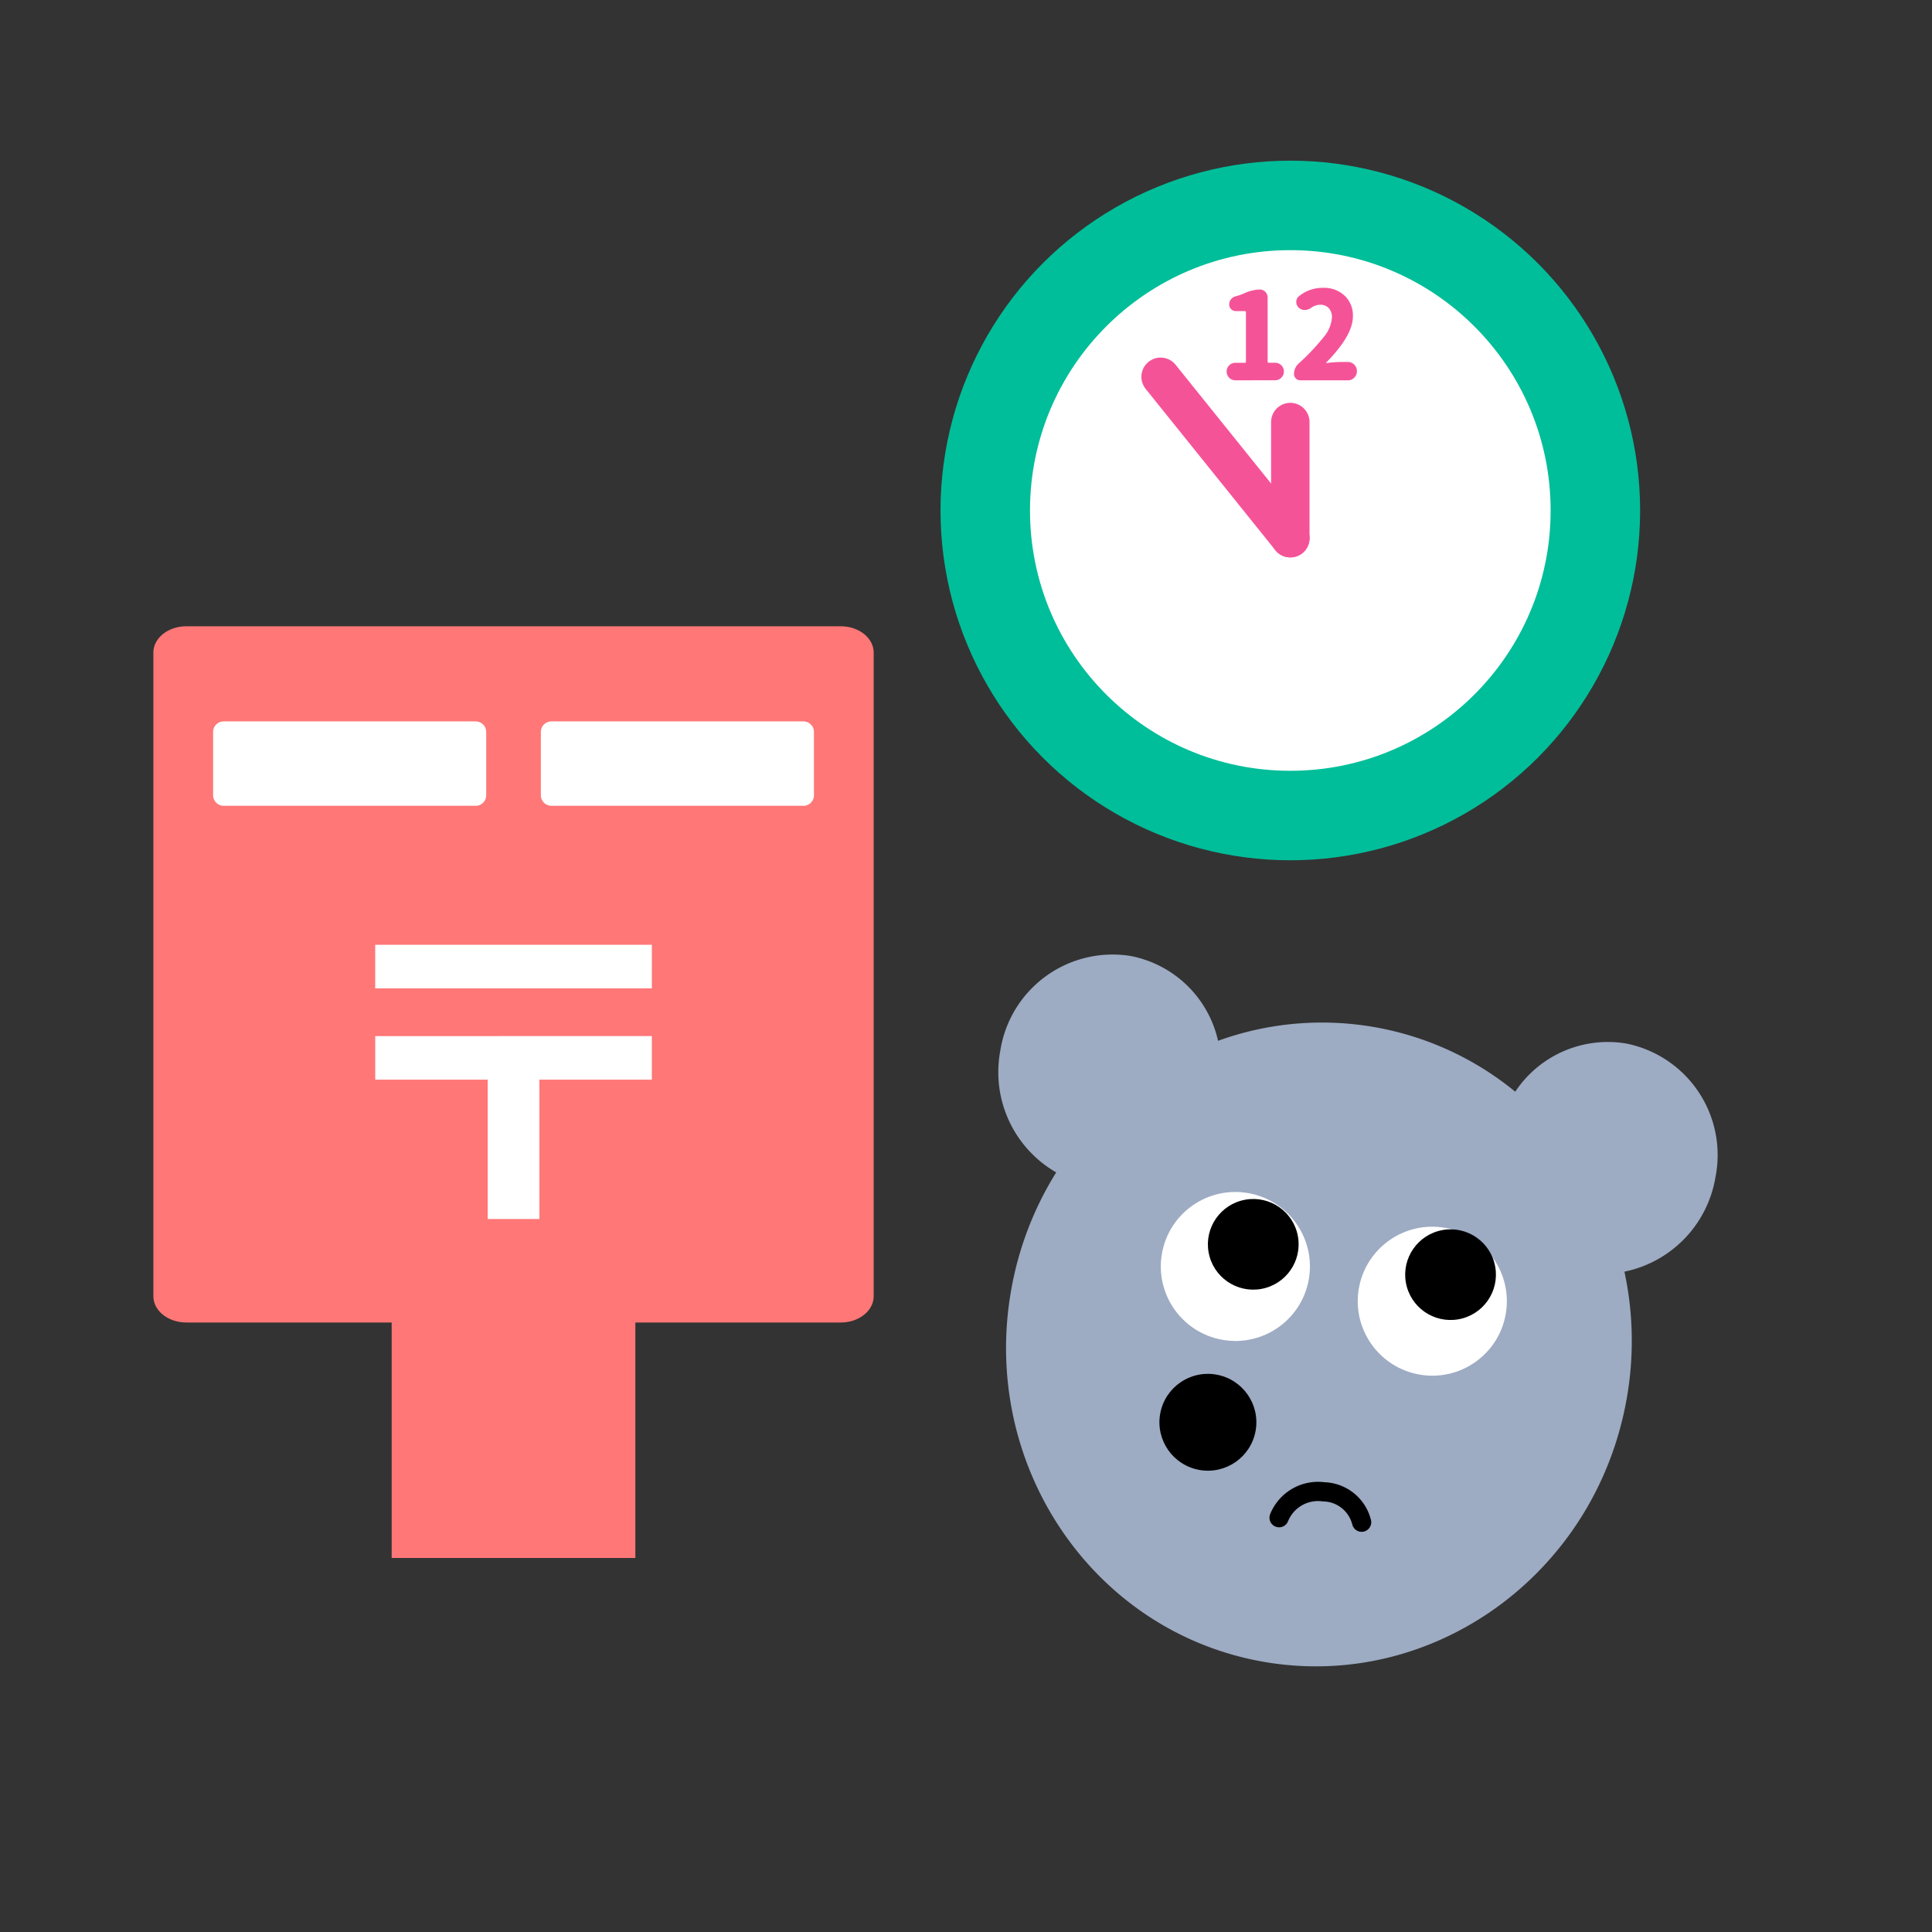
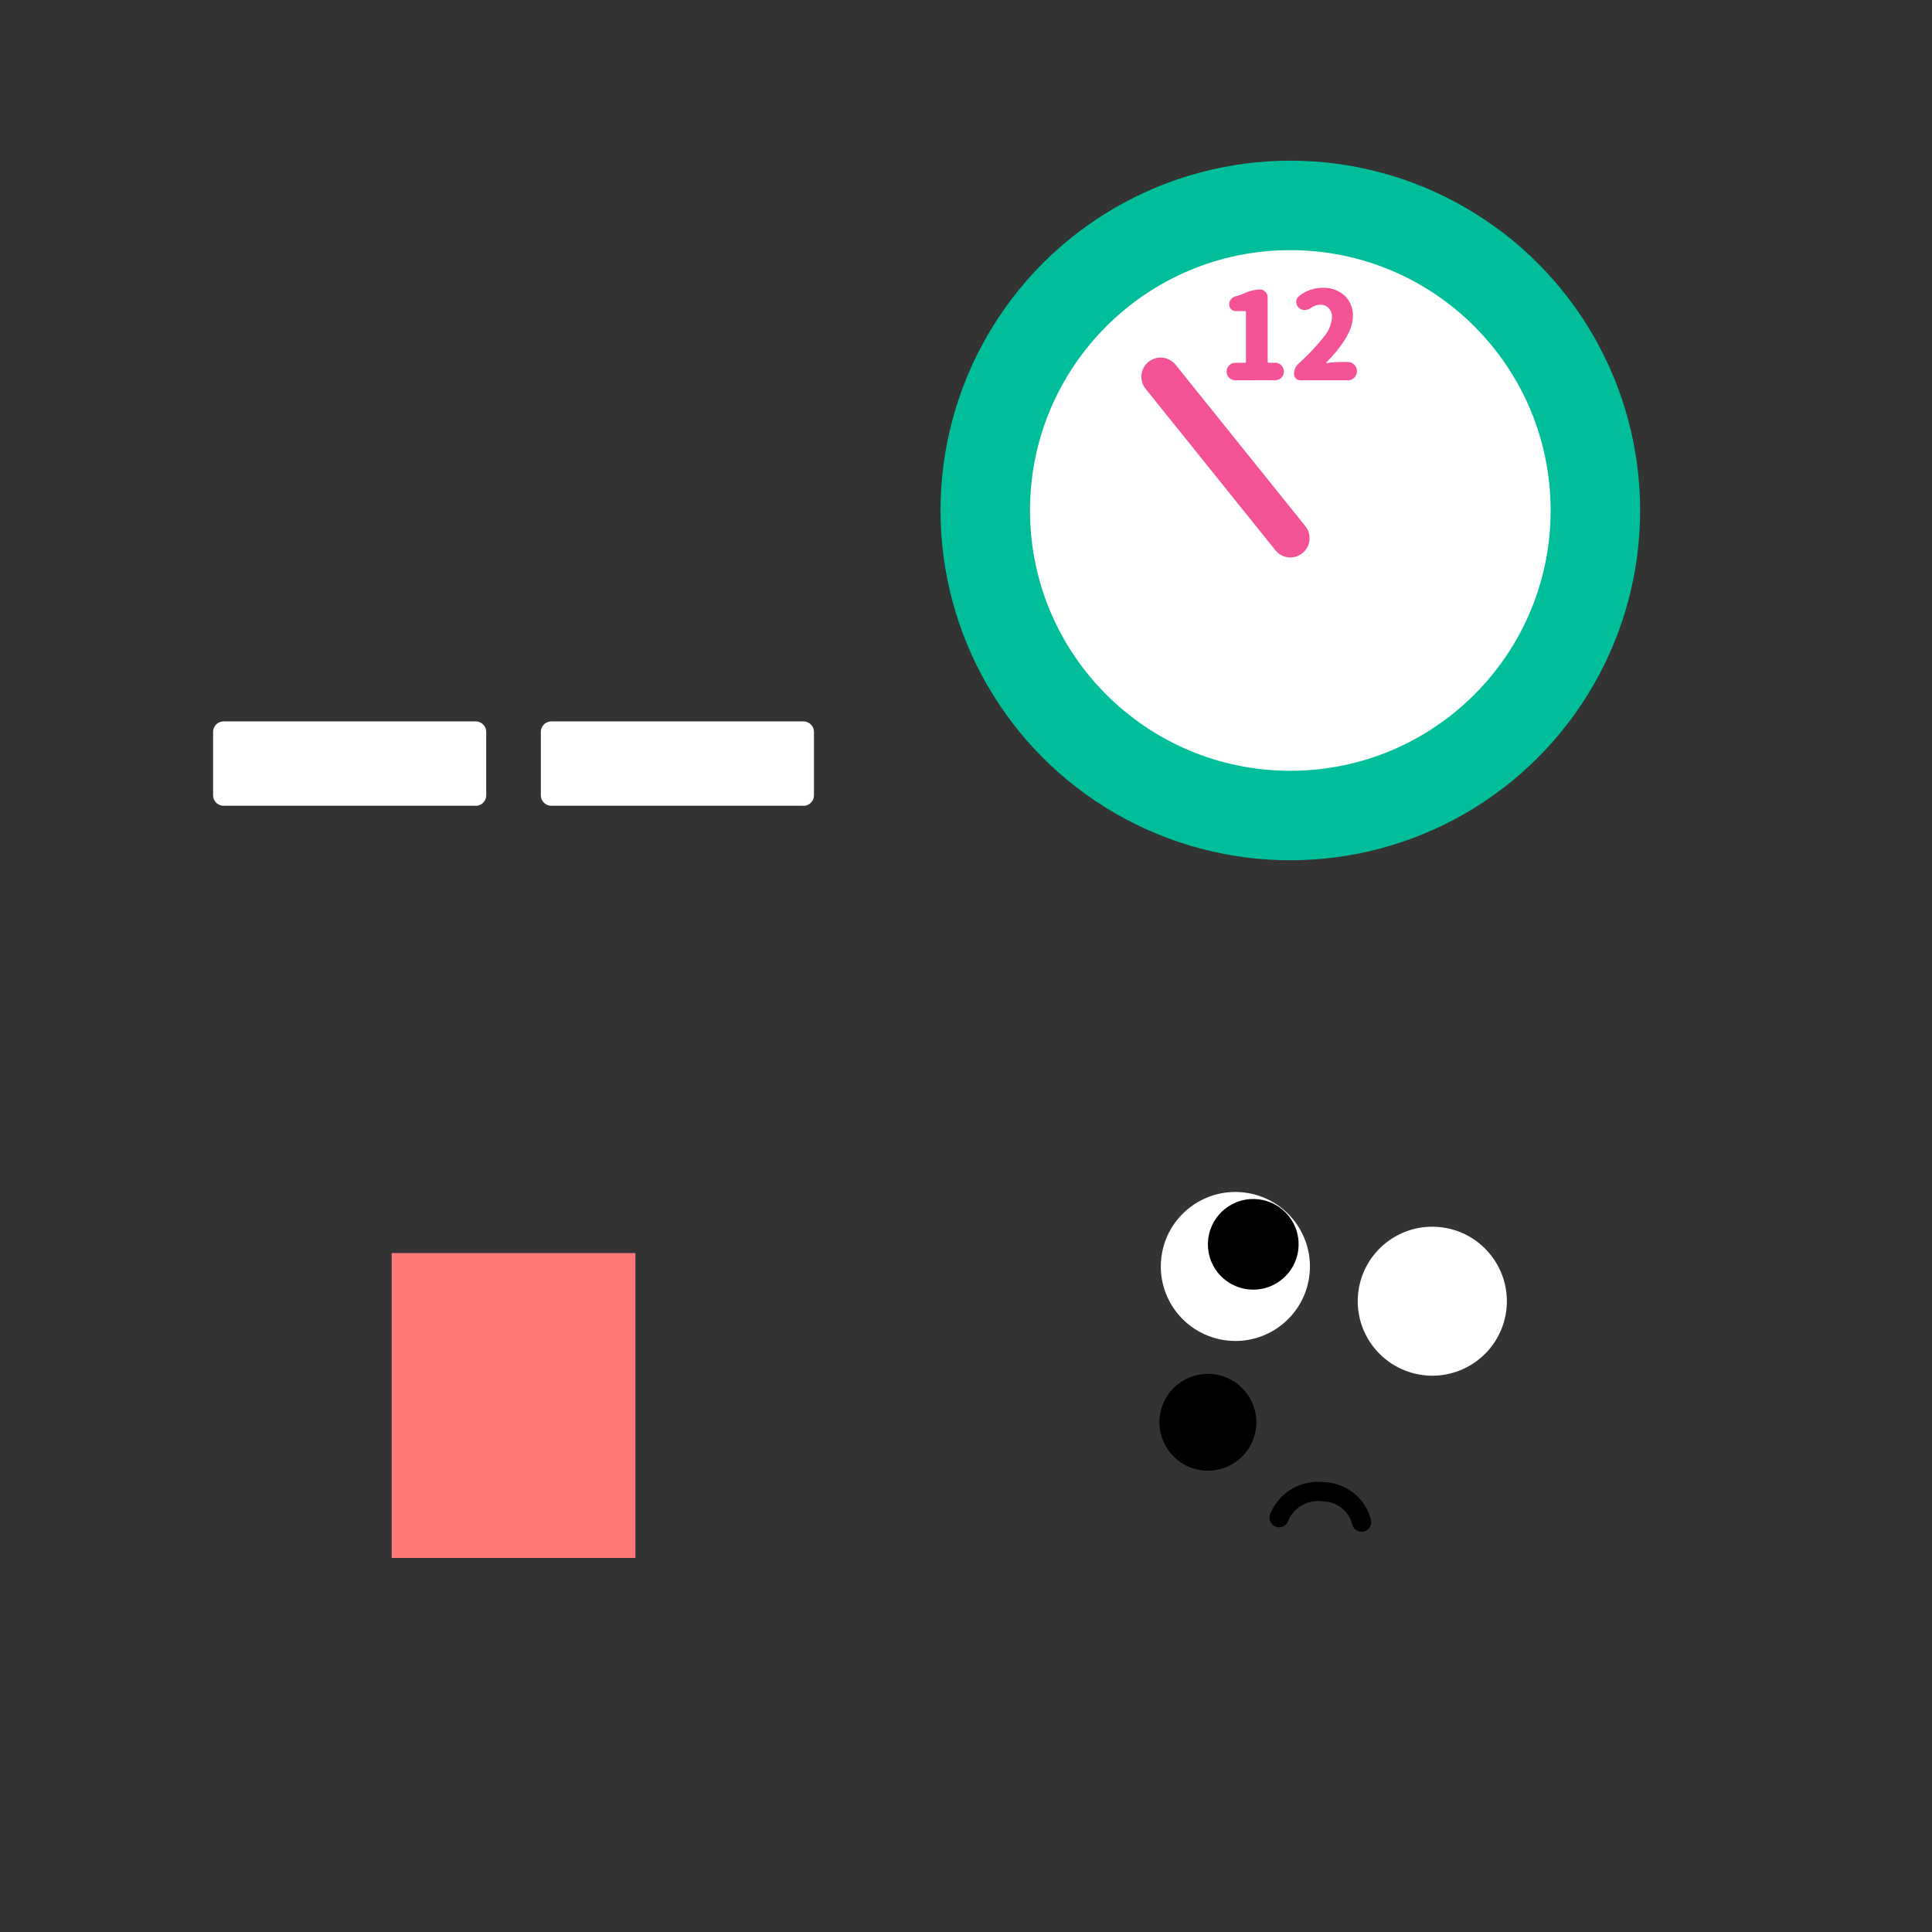
<svg xmlns="http://www.w3.org/2000/svg" id="img_2" width="201" height="201" viewBox="0 0 201 201">
  <rect x="0" y="0" width="201" height="201" fill="#333333" stroke="none" />
  <defs>
    <clipPath id="clip-path">
      <rect id="長方形_5538" data-name="長方形 5538" width="74.942" height="115.206" fill="#f77" />
    </clipPath>
  </defs>
  <g id="グループ_24948" data-name="グループ 24948" transform="translate(15.955 16.715)">
    <g id="グループ_24925" data-name="グループ 24925" transform="translate(0)">
      <g id="グループ_6477" data-name="グループ 6477" transform="translate(81.893 0)">
        <ellipse id="楕円形_638" data-name="楕円形 638" cx="36.393" cy="36.393" rx="36.393" ry="36.393" transform="translate(0 0)" fill="#00be99" />
        <ellipse id="楕円形_639" data-name="楕円形 639" cx="27.083" cy="27.083" rx="27.083" ry="27.083" transform="translate(9.31 9.31)" fill="#fff" />
-         <path id="パス_23587" data-name="パス 23587" d="M2677.5-18225.715v12.08" transform="translate(-2641.108 18252.91)" fill="none" stroke="#f55398" stroke-linecap="round" stroke-width="4" />
        <path id="パス_23588" data-name="パス 23588" d="M2661.069-18220.717l13.5,16.791" transform="translate(-2638.171 18243.203)" fill="none" stroke="#f55398" stroke-linecap="round" stroke-width="4" />
        <path id="パス_23806" data-name="パス 23806" d="M.917,9.621a.885.885,0,0,1-.651-.267.913.913,0,0,1,0-1.289A.885.885,0,0,1,.917,7.8h.967a.11.11,0,0,0,.124-.124V2.542a.11.11,0,0,0-.124-.124H.967a.683.683,0,0,1-.5-.2.668.668,0,0,1-.2-.49A.821.821,0,0,1,.453,1.19.9.9,0,0,1,.942.88,5.935,5.935,0,0,0,1.86.558,4.069,4.069,0,0,1,3.434.174a.8.8,0,0,1,.589.242A.8.8,0,0,1,4.265,1v6.67a.11.11,0,0,0,.124.124h.657a.911.911,0,1,1,0,1.822Zm6.738,0a.656.656,0,0,1-.645-.645,1.445,1.445,0,0,1,.471-1.091,23.041,23.041,0,0,0,2.6-2.746A3.532,3.532,0,0,0,10.954,3.1a1.388,1.388,0,0,0-.329-.992,1.178,1.178,0,0,0-.9-.347,1.635,1.635,0,0,0-.955.335,1.149,1.149,0,0,1-.657.211.907.907,0,0,1-.607-.236.813.813,0,0,1-.26-.614A.711.711,0,0,1,7.532.868,3.847,3.847,0,0,1,10.036,0a3.13,3.13,0,0,1,2.238.812,2.817,2.817,0,0,1,.862,2.151q0,1.984-2.765,4.8-.025.012-.006.043t.043.019a11.8,11.8,0,0,1,1.413-.112h.793a.906.906,0,0,1,.663.279.958.958,0,0,1,0,1.351.906.906,0,0,1-.663.279Z" transform="translate(29.768 13.231)" fill="#f55398" />
      </g>
      <g id="グループ_24919" data-name="グループ 24919" transform="translate(0 30.168)">
        <g id="グループ_24918" data-name="グループ 24918" clip-path="url(#clip-path)">
-           <path id="パス_25172" data-name="パス 25172" d="M71.516,72.433H3.425C1.534,72.433,0,71.209,0,69.7V2.735C0,1.225,1.534,0,3.425,0H71.516c1.892,0,3.425,1.225,3.425,2.735V69.7c0,1.511-1.534,2.735-3.425,2.735" transform="translate(0 18.273)" fill="#f77" />
          <rect id="長方形_5537" data-name="長方形 5537" width="25.353" height="31.721" transform="translate(24.794 83.485)" fill="#f77" />
          <path id="パス_25173" data-name="パス 25173" d="M65.179,94.055H38.966a1.1,1.1,0,0,1-1.1-1.1V86.376a1.1,1.1,0,0,1,1.1-1.1H65.179a1.1,1.1,0,0,1,1.1,1.1v6.583a1.1,1.1,0,0,1-1.1,1.1" transform="translate(-31.65 -57.106)" fill="#fff" />
          <path id="パス_25174" data-name="パス 25174" d="M272.813,94.055H246.6a1.1,1.1,0,0,1-1.1-1.1V86.376a1.1,1.1,0,0,1,1.1-1.1h26.213a1.1,1.1,0,0,1,1.1,1.1v6.583a1.1,1.1,0,0,1-1.1,1.1" transform="translate(-205.187 -57.106)" fill="#fff" />
-           <path id="パス_25179" data-name="パス 25179" d="M185.646,355.332H156.865V350.8h28.782Zm0,4.964v4.534h-11.7v14.5h-5.376v-14.5h-11.7V360.3Z" transform="translate(-133.785 -299.389)" fill="#fff" />
        </g>
      </g>
      <g id="グループ_24923" data-name="グループ 24923" transform="translate(74.942 72.786)">
-         <path id="合体_66" data-name="合体 66" d="M5.444,36.382A34.293,34.293,0,0,1,7.927,23.514,12.033,12.033,0,0,1,0,12.062,11.825,11.825,0,0,1,11.572,0,11.563,11.563,0,0,1,22.126,7.106a31.7,31.7,0,0,1,31.36-.164A11.554,11.554,0,0,1,63.968,0,11.825,11.825,0,0,1,75.54,12.062,12.052,12.052,0,0,1,67.925,23.4a34.3,34.3,0,0,1,2.53,12.981c0,18.505-14.553,33.507-32.505,33.507S5.444,54.887,5.444,36.382Z" transform="matrix(0.985, 0.174, -0.174, 0.985, 15.27, 7.932)" fill="#9dabc3" />
        <path id="パス_22667" data-name="パス 22667" d="M0,2.73A4.372,4.372,0,0,1,4.642.039,4.174,4.174,0,0,1,8.585,3.2" transform="translate(42.177 65.665)" fill="none" stroke="#000" stroke-linecap="round" stroke-width="2" />
        <rect id="長方形_5173" data-name="長方形 5173" width="81.663" height="81.663" transform="matrix(0.985, 0.174, -0.174, 0.985, 14.181, 0)" fill="none" />
        <ellipse id="楕円形_603" data-name="楕円形 603" cx="7.755" cy="7.747" rx="7.755" ry="7.747" transform="matrix(0.985, 0.174, -0.174, 0.985, 31.337, 33.279)" fill="#fff" />
        <ellipse id="楕円形_606" data-name="楕円形 606" cx="5.041" cy="5.036" rx="5.041" ry="5.036" transform="matrix(0.985, 0.174, -0.174, 0.985, 30.68, 52.631)" />
        <ellipse id="楕円形_725" data-name="楕円形 725" cx="7.755" cy="7.747" rx="7.755" ry="7.747" transform="matrix(0.985, 0.174, -0.174, 0.985, 51.825, 36.892)" fill="#fff" />
        <ellipse id="楕円形_733" data-name="楕円形 733" cx="4.719" cy="4.714" rx="4.719" ry="4.714" transform="matrix(-0.985, 0.174, -0.174, -0.985, 44.957, 43.777)" />
-         <ellipse id="楕円形_734" data-name="楕円形 734" cx="4.719" cy="4.714" rx="4.719" ry="4.714" transform="matrix(-0.985, 0.174, -0.174, -0.985, 65.483, 46.934)" />
      </g>
    </g>
  </g>
  <rect id="長方形_5957" data-name="長方形 5957" width="201" height="201" fill="none" />
</svg>